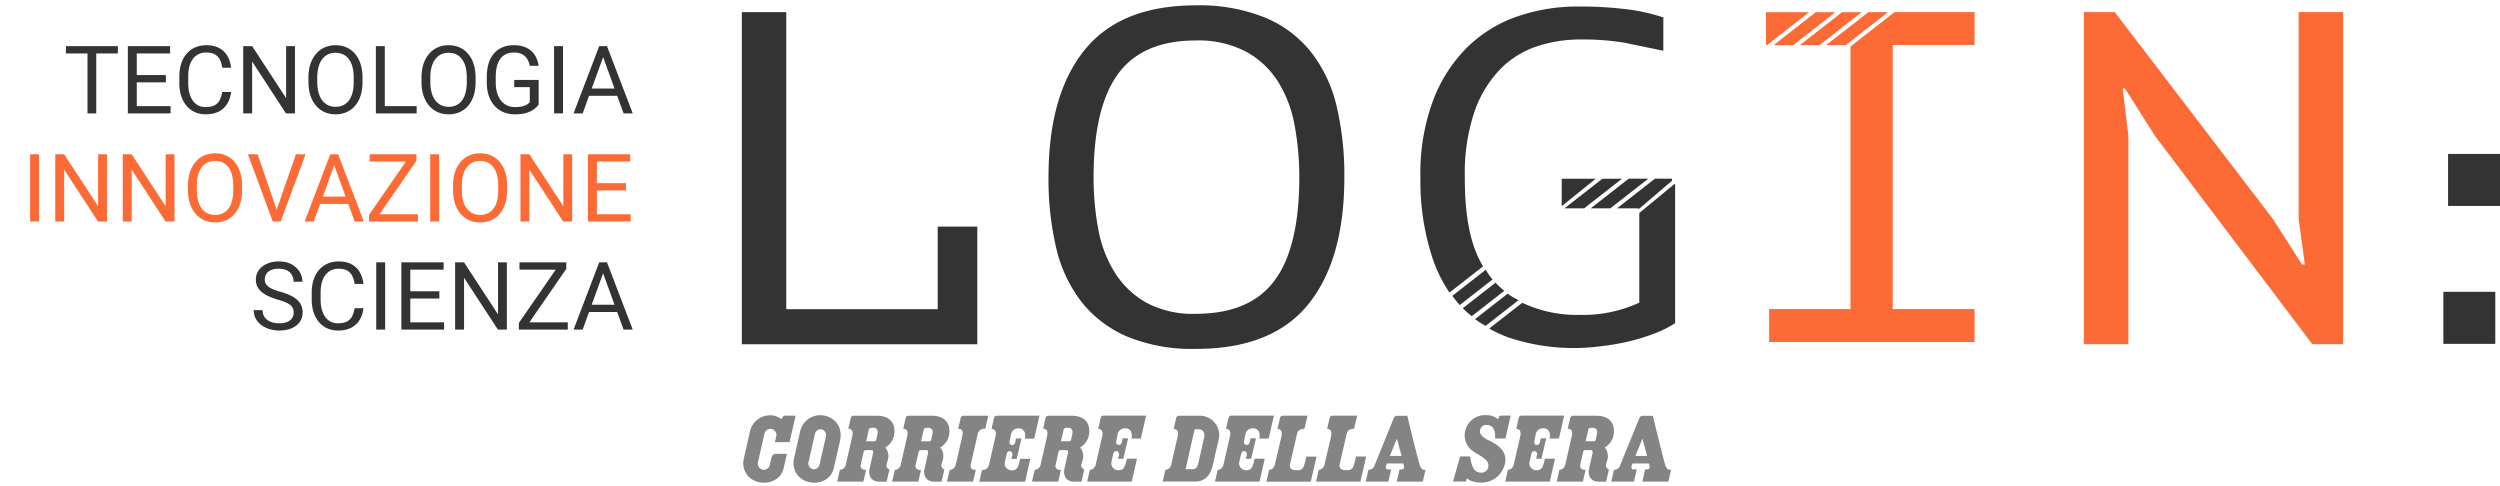
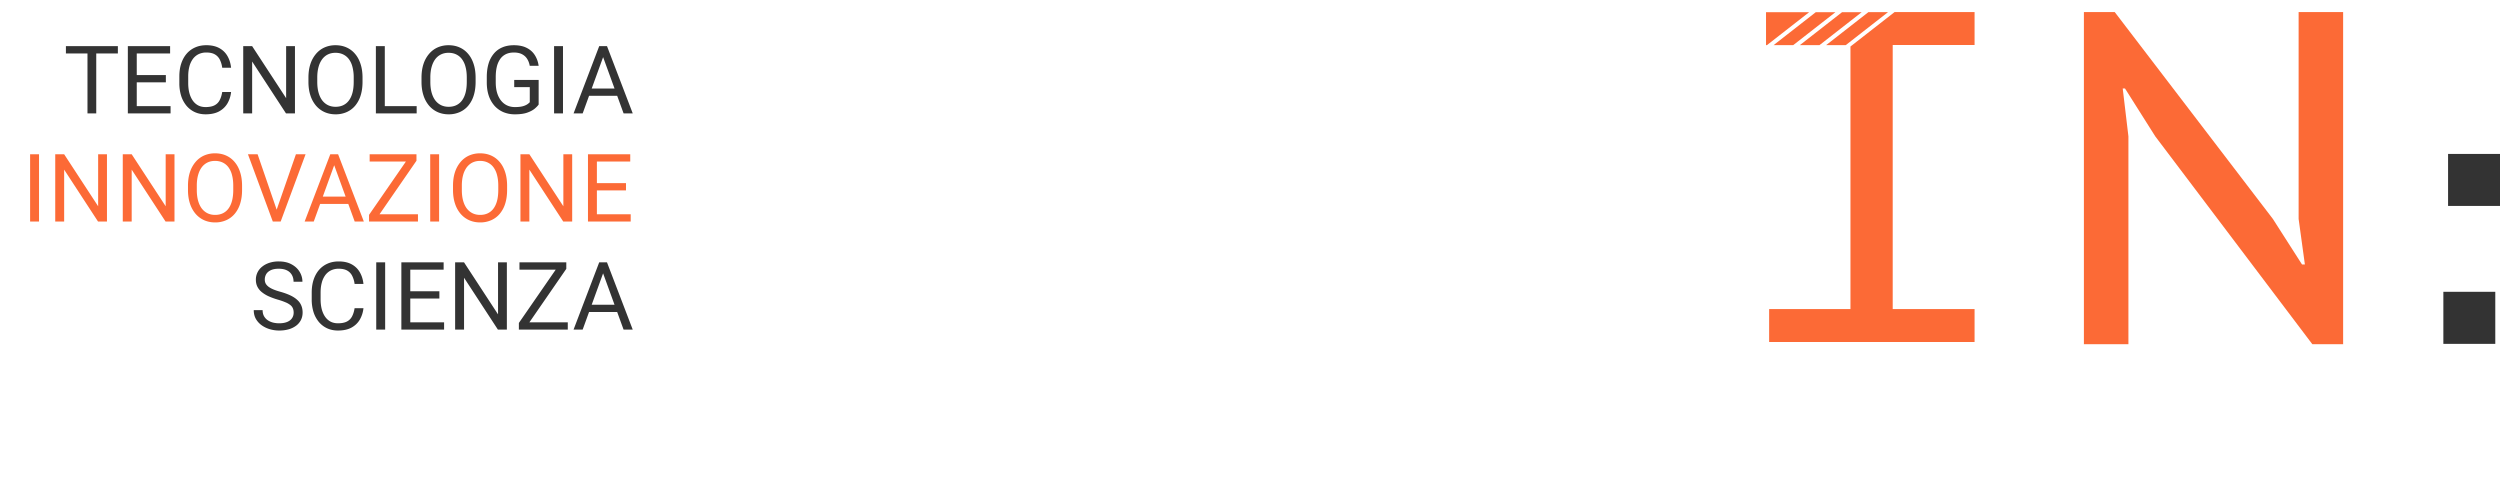
<svg xmlns="http://www.w3.org/2000/svg" width="370" height="72" viewBox="0 0 370 72" fill="none">
-   <path d="M247.241 69.536c-.257 0-.578-.008-.811-.823-.562-1.95-1.8-7.17-1.8-7.17h-1.583a.534.534 0 0 0-.421.323l-2.914 7.18a.933.933 0 0 1-.845.49l-.4 1.743h3.356l.421-1.814h-.585a.166.166 0 0 1-.137-.083.55.55 0 0 1-.027-.487c.032-.102.073-.2.123-.294l.003-.006h2.415v.014c.023.07.042.172.095.393a.42.42 0 0 1-.037.33.331.331 0 0 1-.269.135h-.343l-.418 1.813h3.852l.4-1.746-.075.002zm-5.201-2.057 1.035-2.552.697 2.552h-1.732zM238.123 69.493a.644.644 0 0 1-.392-.35.646.646 0 0 1-.003-.527c.089-.286.102-.356.18-.634a1.986 1.986 0 0 0-.405-1.755 2.676 2.676 0 0 0 1.345-2.199c.122-1.351-.643-2.499-2.578-2.499h-3.491a.429.429 0 0 0-.386.323l-.372 1.605c.019 0 .847-.076.61 1.048-.119.56-.629 2.737-.988 4.33a1.173 1.173 0 0 1-.178.353.898.898 0 0 1-.662.346h-.014l-.4 1.744h3.872l.405-1.752h-.061a.756.756 0 0 1-.634-.212.755.755 0 0 1-.076-.604c.004-.033.406-1.785.406-1.785.072-.305.202-.303.386-.303h.752c.28 0 .319.199.229.577-.103.457-.457 2.038-.494 2.198-.218 1.044.303 1.886 1.434 1.886h1.094l.421-1.79zm-1.766-5.285a18.44 18.44 0 0 1-.197.888.266.266 0 0 1-.274.21h-1.213l.395-1.721c.047-.214.221-.274.62-.274.64 0 .759.426.669.897zM230.724 64.905l.775-3.396h-6.331a.428.428 0 0 0-.39.324l-.369 1.622c.018 0 .828.01.603 1.046-.126.557-.631 2.743-.998 4.34-.04.127-.1.245-.179.352a.882.882 0 0 1-.662.343l-.4 1.742h6.599l.773-3.392h-1.511a5.051 5.051 0 0 1-.343 1.218.916.916 0 0 1-.91.488 1.062 1.062 0 0 1-.826-.404 1 1 0 0 1-.169-.857c.076-.359.171-.748.218-.972.085-.406.187-.612.536-.596a.438.438 0 0 1 .292.2.433.433 0 0 1 .044.35c-.018.108-.122.589-.122.589h.779l.707-3.024h-.803s-.058.262-.142.629a.468.468 0 0 1-.465.35c-.318-.022-.401-.311-.34-.575.04-.201.118-.584.174-.88a1.1 1.1 0 0 1 1.239-1.007.86.86 0 0 1 .785.527c.131.313.144.663.037.984h1.402-.003zM220.306 65.156c-1.252-.613-1.286-1.132-1.266-1.4a.925.925 0 0 1 1.029-.864c.972 0 1.151.971 1.181 1.2.032.248.05.812.05.812h1.502l.78-3.393h-1.383a.395.395 0 0 0-.39.28l-.073.246a.072.072 0 0 1-.009.018 2.631 2.631 0 0 0-1.8-.614 3.01 3.01 0 0 0-3.147 2.755 2.758 2.758 0 0 0 .636 2.032c.718.979 2.924 1.494 2.867 2.646a1.027 1.027 0 0 1-.28.77 1.029 1.029 0 0 1-.758.316 1.321 1.321 0 0 1-1.184-.658 4.032 4.032 0 0 1-.412-1.36c-.036-.275-.019-.394-.307-.394H216.1l-1.055 3.715h1.937l.106-.51c.6.65 1.954.668 1.954.668a3.556 3.556 0 0 0 3.727-3.009c.263-1.755-1.21-2.64-2.463-3.256zM210.9 69.536c-.26 0-.577-.008-.814-.823-.559-1.95-1.801-7.17-1.801-7.17h-1.574a.545.545 0 0 0-.428.323l-2.915 7.18a.932.932 0 0 1-.843.49l-.4 1.743h3.352l.421-1.814h-.583a.174.174 0 0 1-.141-.083.597.597 0 0 1-.026-.487c.033-.102.076-.2.128-.294l.003-.006h2.416v.014c.019.07.043.172.095.393a.443.443 0 0 1-.038.33.343.343 0 0 1-.271.135h-.34l-.418 1.815h3.85l.4-1.745-.073-.001zm-5.201-2.057 1.038-2.552.696 2.552h-1.734zM200.692 67.564a13.068 13.068 0 0 1-.418 1.544.866.866 0 0 1-.893.475c-.138 0-.286.004-.421-.01a.9.9 0 0 1-.572-.24.706.706 0 0 1-.119-.62c.162-.681 1.038-4.493 1.065-4.6.109-.322.346-.654 1.071-.654l.465-1.943h-3.688a.438.438 0 0 0-.392.325l-.373 1.623c.019 0 .834.007.596 1.041-.057.266-.204.908-.382 1.682h-.004c-.196.833-.428 1.82-.62 2.65a1.434 1.434 0 0 1-.18.355.934.934 0 0 1-.653.343l-.401 1.738h6.569l.857-3.706h-1.51l.003-.002zM193.341 67.574a11.493 11.493 0 0 1-.421 1.537.85.85 0 0 1-.89.473c-.135 0-.286.004-.416-.01a.894.894 0 0 1-.572-.233.71.71 0 0 1-.119-.628l1.059-4.592c.114-.327.352-.655 1.071-.655l.465-1.944h-3.682a.436.436 0 0 0-.394.325l-.371 1.621c.017 0 .83.008.6 1.048-.057.263-.21.908-.393 1.677-.195.835-.429 1.824-.62 2.652a1.252 1.252 0 0 1-.181.356.88.88 0 0 1-.653.338l-.4 1.743h6.567l.857-3.706h-1.51l.003-.002zM187.768 64.905l.772-3.396h-6.328a.424.424 0 0 0-.39.324l-.371 1.622s.83.01.6 1.046c-.123.557-.629 2.743-.994 4.34a1.083 1.083 0 0 1-.18.352.899.899 0 0 1-.657.343l-.406 1.742h6.596l.775-3.392h-1.513a5.149 5.149 0 0 1-.34 1.218.924.924 0 0 1-.91.488 1.064 1.064 0 0 1-.83-.404 1.014 1.014 0 0 1-.168-.857c.08-.359.171-.748.221-.972.088-.406.184-.612.534-.596a.432.432 0 0 1 .338.55 28.58 28.58 0 0 1-.128.589h.78l.712-3.024h-.803s-.058.262-.142.629a.478.478 0 0 1-.471.35c-.314-.022-.397-.311-.34-.575.046-.201.119-.584.18-.88a1.094 1.094 0 0 1 1.233-1.007.864.864 0 0 1 .788.527c.13.313.143.663.035.984h1.407zM177.725 61.524h-3.264a.427.427 0 0 0-.383.327l-.371 1.617c.019 0 .83.01.603 1.048-.119.552-.623 2.731-.979 4.322a1.463 1.463 0 0 1-.182.352.887.887 0 0 1-.673.343l-.4 1.737h4.817c.994 0 2.134-.432 2.611-2.438.425-1.961.867-3.772.867-3.772a2.881 2.881 0 0 0-.501-2.383 2.893 2.893 0 0 0-2.145-1.153zm.483 3.27c-.057.239-.171.73-.296 1.28a143.62 143.62 0 0 1-.577 2.511c-.161.653-.382.858-.91.858-.072 0-.857.004-.959 0l1.335-5.907h.65a.765.765 0 0 1 .616.31 1.134 1.134 0 0 1 .141.947zM168.848 64.905l.776-3.396h-6.329a.436.436 0 0 0-.392.324l-.366 1.622s.83.01.6 1.046c-.122.557-.628 2.743-.99 4.34a1.384 1.384 0 0 1-.184.352.892.892 0 0 1-.661.343l-.398 1.742h6.595l.772-3.392h-1.513a5.157 5.157 0 0 1-.343 1.218.91.91 0 0 1-.915.488 1.053 1.053 0 0 1-.824-.404 1.026 1.026 0 0 1-.172-.857c.078-.359.172-.748.22-.972.087-.406.191-.612.535-.596a.433.433 0 0 1 .34.55l-.126.589h.78l.71-3.024h-.806l-.138.629a.478.478 0 0 1-.471.35c-.317-.022-.397-.311-.34-.575.043-.201.114-.584.178-.88a1.096 1.096 0 0 1 1.235-1.007.856.856 0 0 1 .784.527c.134.312.148.663.039.984h1.404zM160.469 69.493a.643.643 0 0 1-.386-.877c.082-.286.099-.356.177-.634a1.977 1.977 0 0 0-.409-1.755 2.68 2.68 0 0 0 1.352-2.199c.122-1.351-.642-2.499-2.581-2.499h-3.488a.433.433 0 0 0-.393.323l-.362 1.605c.018 0 .84-.076.603 1.048-.119.56-.623 2.737-.982 4.33a1.304 1.304 0 0 1-.184.353.904.904 0 0 1-.658.346h-.018l-.406 1.744h3.886l.4-1.752h-.057a.601.601 0 0 1-.754-.485.602.602 0 0 1 .039-.33l.409-1.786c.068-.305.202-.303.385-.303h.753c.285 0 .318.199.228.577-.102.457-.457 2.038-.488 2.198-.22 1.044.3 1.886 1.428 1.886h1.098l.408-1.79zm-1.764-5.285a15.83 15.83 0 0 1-.191.888.276.276 0 0 1-.281.21h-1.208l.391-1.721c.054-.214.225-.274.624-.274.646 0 .761.426.665.897zM147.51 61.52a.427.427 0 0 0-.39.322l-.371 1.622c.016 0 .829.007.605 1.045-.124.558-.632 2.743-.995 4.343a1.36 1.36 0 0 1-.181.355.957.957 0 0 1-.84.344l-.4 1.743h6.775l.777-3.393h-1.515a5.367 5.367 0 0 1-.343 1.218.917.917 0 0 1-.914.485 1.041 1.041 0 0 1-.822-.4.998.998 0 0 1-.168-.858c.076-.358.168-.747.217-.971.089-.404.187-.614.537-.596a.436.436 0 0 1 .336.552c-.019.105-.123.587-.123.587h.779l.704-3.024h-.8s-.057.263-.141.628a.473.473 0 0 1-.47.347c-.315-.02-.395-.313-.337-.579.042-.198.114-.579.18-.877a1.1 1.1 0 0 1 .4-.77 1.084 1.084 0 0 1 .835-.237.865.865 0 0 1 .784.53c.133.312.147.663.038.984h1.4l.772-3.397-6.329-.004zM142.569 61.53a.421.421 0 0 0-.39.323l-.375 1.61c.019 0 .858-.068.647.894l-.132.629c-.211.908-.556 2.533-.896 3.856a1 1 0 0 1-.182.356.803.803 0 0 1-.681.338l-.406 1.743h3.859l.409-1.745c-.237 0-.945.048-.724-.931.081-.343.857-3.715.979-4.22a.99.99 0 0 1 .37-.711 1.002 1.002 0 0 1 .773-.214l.447-1.929h-3.698zM139.768 69.493a.646.646 0 0 1-.386-.877c.08-.286.099-.356.175-.634a1.973 1.973 0 0 0-.406-1.755 2.686 2.686 0 0 0 1.351-2.199c.119-1.351-.646-2.499-2.581-2.499h-3.491a.421.421 0 0 0-.388.323l-.366 1.605c.016 0 .844-.076.603 1.048-.119.56-.623 2.737-.982 4.33a1.304 1.304 0 0 1-.184.353.899.899 0 0 1-.661.346h-.019l-.4 1.744h3.881l.398-1.752h-.058a.601.601 0 0 1-.754-.485.612.612 0 0 1 .039-.33l.409-1.786c.069-.305.204-.303.386-.303h.753c.286 0 .321.199.234.577-.104.457-.461 2.038-.494 2.198-.218 1.044.303 1.886 1.433 1.886h1.094l.414-1.79zm-1.764-5.285c-.057.302-.137.669-.194.888a.276.276 0 0 1-.281.21h-1.207l.39-1.721c.05-.214.229-.274.624-.274.642 0 .761.426.668.897zM131.639 69.493a.641.641 0 0 1-.446-.615.643.643 0 0 1 .06-.262c.08-.286.095-.356.175-.634a1.989 1.989 0 0 0-.409-1.755 2.674 2.674 0 0 0 1.349-2.199c.122-1.351-.643-2.499-2.578-2.499h-3.49a.432.432 0 0 0-.39.323l-.367 1.605c.019 0 .845-.076.607 1.048-.119.56-.628 2.737-.986 4.33a1.269 1.269 0 0 1-.18.353.904.904 0 0 1-.665.346h-.015l-.4 1.744h3.876l.4-1.752h-.057a.763.763 0 0 1-.635-.212.751.751 0 0 1-.08-.603c.003-.034.405-1.786.405-1.786.072-.305.206-.303.386-.303h.754c.282 0 .317.199.232.577-.106.457-.457 2.038-.492 2.198-.218 1.044.301 1.886 1.429 1.886h1.095l.422-1.79zm-1.763-5.285a21.09 21.09 0 0 1-.198.888.273.273 0 0 1-.277.21h-1.207l.39-1.721c.05-.214.224-.274.623-.274.642 0 .751.426.669.897zM122.068 61.522a3.054 3.054 0 0 0-3.643 2.302l-.932 4.123a2.853 2.853 0 0 0 .408 2.159 2.849 2.849 0 0 0 1.817 1.234c1.563.376 3.253-.36 3.657-1.959l.933-4.045c.453-2.11-.606-3.414-2.24-3.814zm.161 3.091-.022.088h.003l-.914 4.034-.017.051a.853.853 0 0 1-.811.669.902.902 0 0 1-.187-.023.88.88 0 0 1-.621-1.038l.013-.039.932-4.09.011-.057a.851.851 0 0 1 .819-.68c.062 0 .123.008.182.024a.87.87 0 0 1 .612 1.061zM114.873 64.63l-.191.81h2.175l.896-3.917h-1.618c-.295 0-.464.528-.464.528a2.97 2.97 0 0 0-1.028-.515 3.062 3.062 0 0 0-3.643 2.29v-.006l-.933 4.13a2.833 2.833 0 0 0 1.177 2.96c.312.211.663.359 1.033.433 1.564.376 3.292-.382 3.678-1.96l.514-2.209h-1.714a.674.674 0 0 0-.572.526l-.068.302-.192.81a.903.903 0 0 1-1.077.695.945.945 0 0 1-.666-1.122v-.003l.953-4.172v-.014a.924.924 0 0 1 .395-.58.915.915 0 0 1 .691-.13.941.941 0 0 1 .662 1.136.038.038 0 0 1-.008.008z" fill="#333" fill-opacity=".6" />
-   <path d="M109.793 1.797v49.156h34.848V33.537h-5.861v12.22h-22.413V1.797h-6.574zM160.521 7.398c-3.562 4.4-5.343 10.673-5.343 18.819a44.41 44.41 0 0 0 1.129 10.429 20.726 20.726 0 0 0 3.737 8.006 17.14 17.14 0 0 0 6.777 5.16 25.308 25.308 0 0 0 10.162 1.826c7.529 0 13.075-2.2 16.638-6.6 3.562-4.4 5.343-10.673 5.342-18.82a44.381 44.381 0 0 0-1.126-10.426 20.738 20.738 0 0 0-3.735-8.005 17.112 17.112 0 0 0-6.82-5.162A25.895 25.895 0 0 0 176.983.792c-7.413 0-12.901 2.202-16.462 6.606zm16.462-1.406c2.574-.091 5.128.477 7.422 1.65a12.958 12.958 0 0 1 4.733 4.425 18.199 18.199 0 0 1 2.459 6.46 41.4 41.4 0 0 1 .699 7.689c0 6.93-1.221 12.032-3.664 15.309-2.443 3.276-6.326 4.916-11.649 4.918a14.59 14.59 0 0 1-7.334-1.651 13.166 13.166 0 0 1-4.64-4.424 18.19 18.19 0 0 1-2.459-6.425 41.197 41.197 0 0 1-.698-7.726c0-6.88 1.206-11.972 3.618-15.273s6.25-4.952 11.513-4.952zM231.133 30.514l5.045-4.066h-5.045v4.066zM239.318 30.832h2.839l.459.052 4.843-4.137v-.3h-2.528l-5.613 4.385zM243.954 26.445h-2.906l-5.616 4.384h2.905l5.617-4.384zM219.874 48.225l4.876-3.807a10.06 10.06 0 0 1-1.619-.952l-4.824 3.766c.498.368 1.021.7 1.567.993zM220.896 41.359a9.441 9.441 0 0 1-1.003-1.434l-4.942 3.857c.334.48.7.936 1.098 1.364l4.847-3.787zM222.641 43.032a9.65 9.65 0 0 1-1.297-1.2l-4.844 3.78c.412.426.853.822 1.322 1.185l4.819-3.765zM231.545 30.832h2.905l5.617-4.384h-2.906l-5.616 4.384zM244.972 49.312a16.433 16.433 0 0 0 2.947-1.482V27.154l-5.302 4.367v13.264l-.09.044a19.738 19.738 0 0 1-8.731 1.772 18.798 18.798 0 0 1-8.501-1.792l-4.891 3.82c.94.532 1.924.983 2.942 1.346a30.488 30.488 0 0 0 13.674 1.256 34.083 34.083 0 0 0 4.177-.734 29.322 29.322 0 0 0 3.775-1.185zM217.38 6.777a22.101 22.101 0 0 0-5.19 7.844 30.772 30.772 0 0 0-1.968 11.6 36.37 36.37 0 0 0 1.575 11.291 20.676 20.676 0 0 0 2.732 5.785l4.961-3.873c-1.946-3.253-2.699-7.526-2.699-13.2a28.685 28.685 0 0 1 1.397-9.6 17.202 17.202 0 0 1 3.772-6.308 13.642 13.642 0 0 1 5.467-3.446 20.41 20.41 0 0 1 6.448-1.027c2.219-.03 4.435.136 6.625.494l5.671 1.176.006-4.783.039-.136a27.88 27.88 0 0 0-5.056-1.17 55.5 55.5 0 0 0-7.817-.456c-2.918 0-5.816.473-8.583 1.4a19.918 19.918 0 0 0-7.38 4.41z" fill="#333" />
  <path d="M279.421 1.8h-2.905l-6.245 4.875h2.905l6.245-4.874zM266.383 6.675h2.905l6.245-4.874h-2.904l-6.246 4.874zM262.496 6.675h2.906l6.245-4.874h-2.906l-6.245 4.874zM273.868 6.883v38.858h-12.036v4.872h30.405v-4.872h-12.116V6.656h12.116V1.782h-11.833l-6.536 5.101zM261.373 6.675h.141l6.245-4.874h-6.388l.002 4.874zM308.418 50.938h6.587V20.181l-.844-7.093h.336l4.483 7.093 23.243 30.758h4.56V1.782h-6.587V32.4l.927 6.743h-.422l-4.316-6.743-23.406-30.617h-4.561v49.156z" fill="#FC6A36" />
  <path d="M370 22.782h-7.686v7.7H370v-7.7zM369.303 43.19h-7.686v7.7h7.686v-7.7zM14.245 6.83v9.952h-1.298V6.83h1.298zm3.2 0v1.08h-7.69V6.83h7.69zm7.8 8.879v1.073h-5.271V15.71h5.27zm-5.005-8.88v9.953h-1.319V6.83h1.32zm4.307 4.28v1.073h-4.573v-1.074h4.573zm.629-4.28v1.08h-5.202V6.83h5.202zm7.711 6.788H34.2a4.187 4.187 0 0 1-.54 1.689c-.292.496-.705.89-1.238 1.182-.533.287-1.198.43-1.996.43-.583 0-1.114-.108-1.593-.327a3.538 3.538 0 0 1-1.223-.93 4.35 4.35 0 0 1-.793-1.456 6.214 6.214 0 0 1-.274-1.9v-.992c0-.697.091-1.328.274-1.893.186-.57.453-1.057.8-1.463.35-.406.772-.718 1.264-.936.492-.22 1.046-.329 1.661-.329.752 0 1.388.142 1.907.424.52.283.923.675 1.21 1.176.292.497.472 1.073.54 1.73h-1.312a3.658 3.658 0 0 0-.355-1.197 1.848 1.848 0 0 0-.739-.78c-.319-.181-.736-.273-1.25-.273a2.58 2.58 0 0 0-1.17.253 2.353 2.353 0 0 0-.84.718 3.34 3.34 0 0 0-.506 1.114c-.114.433-.171.914-.171 1.443v1.005c0 .487.05.945.15 1.374.105.428.262.804.472 1.128.21.323.476.578.8.765.323.183.706.274 1.148.274.56 0 1.007-.09 1.34-.267.333-.178.583-.433.752-.766.173-.332.296-.731.369-1.196zM43.654 6.83v9.953h-1.327l-5.01-7.677v7.677h-1.32V6.83h1.32l5.03 7.697V6.83h1.307zm10 4.662v.63c0 .746-.093 1.416-.28 2.009a4.319 4.319 0 0 1-.806 1.51c-.351.415-.773.732-1.265.95a3.965 3.965 0 0 1-1.64.329c-.588 0-1.129-.11-1.62-.328a3.642 3.642 0 0 1-1.272-.95 4.427 4.427 0 0 1-.827-1.511c-.196-.593-.294-1.263-.294-2.01v-.629c0-.747.095-1.415.287-2.003a4.425 4.425 0 0 1 .827-1.51c.355-.42.777-.739 1.265-.957a3.944 3.944 0 0 1 1.62-.329c.606 0 1.153.11 1.64.329.492.218.914.537 1.265.957.355.414.627.918.813 1.51.192.588.288 1.256.288 2.003zm-1.305.63v-.644a6.05 6.05 0 0 0-.185-1.572 3.259 3.259 0 0 0-.526-1.148 2.27 2.27 0 0 0-.855-.704c-.332-.16-.71-.24-1.134-.24-.41 0-.782.08-1.115.24-.328.16-.61.394-.847.704a3.44 3.44 0 0 0-.54 1.148c-.128.456-.192.98-.192 1.572v.643c0 .597.064 1.126.192 1.586.127.456.31.84.547 1.155.241.31.526.545.854.704.333.16.704.24 1.114.24.429 0 .81-.08 1.142-.24a2.23 2.23 0 0 0 .84-.704c.233-.314.409-.7.527-1.155.119-.46.178-.989.178-1.586zm9.317 3.588v1.073H56.69V15.71h4.976zm-4.716-8.88v9.953h-1.32V6.83h1.32zm13.439 4.662v.63c0 .746-.093 1.416-.28 2.009a4.317 4.317 0 0 1-.807 1.51c-.35.415-.773.732-1.265.95a3.965 3.965 0 0 1-1.64.329c-.588 0-1.128-.11-1.62-.328a3.643 3.643 0 0 1-1.272-.95 4.427 4.427 0 0 1-.827-1.511c-.196-.593-.294-1.263-.294-2.01v-.629c0-.747.096-1.415.287-2.003a4.427 4.427 0 0 1 .827-1.51c.356-.42.777-.739 1.265-.957a3.945 3.945 0 0 1 1.62-.329c.606 0 1.153.11 1.64.329.493.218.914.537 1.265.957.356.414.627.918.814 1.51.191.588.287 1.256.287 2.003zm-1.306.63v-.644c0-.592-.061-1.116-.184-1.572a3.26 3.26 0 0 0-.527-1.148 2.27 2.27 0 0 0-.854-.704c-.333-.16-.711-.24-1.135-.24-.41 0-.781.08-1.114.24a2.36 2.36 0 0 0-.848.704c-.232.31-.412.693-.54 1.148-.127.456-.191.98-.191 1.572v.643c0 .597.064 1.126.191 1.586.128.456.31.84.547 1.155.242.31.526.545.855.704.332.16.704.24 1.114.24.428 0 .809-.08 1.141-.24a2.23 2.23 0 0 0 .841-.704c.233-.314.408-.7.526-1.155.119-.46.178-.989.178-1.586zm10.637-.295v3.644c-.123.182-.319.387-.588.615-.269.223-.64.42-1.114.588-.47.164-1.076.246-1.819.246a4.367 4.367 0 0 1-1.674-.314 3.777 3.777 0 0 1-1.32-.93 4.359 4.359 0 0 1-.861-1.49c-.2-.588-.3-1.254-.3-1.997v-.772c0-.743.086-1.406.259-1.99a4.144 4.144 0 0 1 .78-1.483c.341-.41.76-.72 1.257-.93.497-.214 1.066-.32 1.71-.32.76 0 1.396.132 1.906.396.515.26.916.62 1.203 1.08.292.46.479.984.561 1.572H78.4a2.767 2.767 0 0 0-.355-.984 1.9 1.9 0 0 0-.745-.711c-.323-.182-.74-.274-1.25-.274-.461 0-.86.085-1.197.253a2.2 2.2 0 0 0-.834.725 3.393 3.393 0 0 0-.492 1.142c-.105.446-.158.95-.158 1.51v.787c0 .574.067 1.086.199 1.538.136.45.33.836.58 1.155.251.314.55.553.896.718.351.164.739.246 1.162.246.47 0 .85-.039 1.142-.117a2.44 2.44 0 0 0 .683-.287c.165-.114.29-.22.376-.32v-2.23h-2.303v-1.066h3.616zm3.603-4.997v9.953h-1.32V6.83h1.32zm6.207.882-3.295 9.071h-1.347l3.794-9.953h.868l-.02.882zm2.761 9.071L88.99 7.711l-.021-.882h.868l3.808 9.953H92.29zm-.17-3.684v1.08h-5.592v-1.08h5.591zM43.461 46.267c0-.233-.036-.438-.11-.616a1.172 1.172 0 0 0-.368-.492 2.891 2.891 0 0 0-.725-.417 10.096 10.096 0 0 0-1.162-.403 10.705 10.705 0 0 1-1.333-.486 4.653 4.653 0 0 1-1.019-.622 2.454 2.454 0 0 1-.65-.8c-.15-.3-.225-.644-.225-1.032a2.422 2.422 0 0 1 .923-1.927c.301-.246.659-.438 1.074-.575a4.413 4.413 0 0 1 1.387-.205c.748 0 1.381.144 1.9.431.525.283.923.654 1.197 1.114.273.456.41.944.41 1.463h-1.313c0-.373-.08-.704-.239-.991a1.648 1.648 0 0 0-.724-.684c-.324-.168-.734-.252-1.23-.252-.47 0-.858.07-1.163.211-.305.142-.533.333-.684.575a1.569 1.569 0 0 0-.218.827c0 .21.043.4.13.574.09.169.23.326.417.472.191.145.432.28.724.403.296.123.65.242 1.06.355.565.16 1.053.338 1.463.534.41.196.747.417 1.011.663.27.241.468.517.595.827.132.305.198.652.198 1.039 0 .405-.082.772-.246 1.1a2.392 2.392 0 0 1-.704.841 3.399 3.399 0 0 1-1.1.54 5.095 5.095 0 0 1-1.422.185c-.46 0-.914-.064-1.36-.191a4.053 4.053 0 0 1-1.21-.575c-.36-.255-.65-.57-.869-.943-.214-.378-.321-.816-.321-1.313h1.312c0 .342.066.636.199.882.132.242.312.442.54.602.232.16.494.278.786.355.296.073.604.11.923.11.46 0 .85-.064 1.169-.192.319-.127.56-.31.724-.547.169-.237.253-.517.253-.84zm9.017-.65h1.312a4.187 4.187 0 0 1-.54 1.689c-.291.496-.704.89-1.237 1.182-.533.287-1.199.43-1.996.43-.584 0-1.114-.108-1.593-.327a3.538 3.538 0 0 1-1.224-.93 4.351 4.351 0 0 1-.793-1.456 6.218 6.218 0 0 1-.273-1.9v-.992c0-.697.091-1.328.273-1.893.187-.57.454-1.057.8-1.463.351-.406.773-.718 1.265-.937.492-.218 1.046-.328 1.661-.328.752 0 1.388.142 1.907.424.52.283.923.675 1.21 1.176.292.497.472 1.073.54 1.73H52.48a3.658 3.658 0 0 0-.356-1.197 1.848 1.848 0 0 0-.738-.78c-.319-.181-.736-.273-1.251-.273a2.58 2.58 0 0 0-1.169.253 2.353 2.353 0 0 0-.84.718 3.34 3.34 0 0 0-.507 1.114c-.114.433-.17.914-.17 1.443v1.005c0 .487.05.945.15 1.374.105.428.262.804.472 1.128.21.323.476.578.8.765.323.183.706.274 1.148.274.56 0 1.007-.09 1.34-.267.332-.178.583-.433.752-.766.173-.332.296-.731.369-1.196zm4.525-6.788v9.953h-1.32V38.83h1.32zm8.723 8.88v1.073h-5.27V47.71h5.27zm-5.004-8.88v9.953h-1.32V38.83h1.32zm4.306 4.28v1.073h-4.573v-1.074h4.573zm.63-4.28v1.08h-5.203v-1.08h5.202zm9.358 0v9.953H73.69l-5.011-7.676v7.676h-1.32V38.83h1.32l5.031 7.697V38.83h1.306zm9.016 8.88v1.073h-6.74V47.71h6.74zm-.218-7.923-6.207 8.996h-.814v-.984l6.2-8.969h.82v.957zm-.56-.957v1.08h-6.372v-1.08h6.371zm6.275.882-3.295 9.071h-1.347l3.794-9.953h.868l-.02.882zm2.761 9.071-3.301-9.071-.021-.882h.868l3.808 9.953H92.29zm-.17-3.684v1.08h-5.592v-1.08h5.591z" fill="#333" />
  <path d="M5.776 22.83v9.952h-1.32V22.83h1.32zm10.055 0v9.952h-1.326l-5.01-7.676v7.676h-1.32V22.83h1.32l5.03 7.697V22.83h1.306zm9.994 0v9.952H24.5l-5.01-7.676v7.676h-1.32V22.83h1.32l5.03 7.697V22.83h1.306zm10.001 4.661v.63c0 .747-.093 1.416-.28 2.009a4.317 4.317 0 0 1-.806 1.51c-.351.415-.773.732-1.265.95a3.965 3.965 0 0 1-1.64.329c-.589 0-1.129-.11-1.62-.328a3.643 3.643 0 0 1-1.272-.95 4.427 4.427 0 0 1-.828-1.511c-.195-.593-.293-1.262-.293-2.01v-.629c0-.747.095-1.415.287-2.003a4.428 4.428 0 0 1 .827-1.51c.355-.42.777-.739 1.264-.958a3.945 3.945 0 0 1 1.62-.328c.607 0 1.154.11 1.641.328.492.22.914.538 1.265.957.355.415.627.919.813 1.511.192.588.287 1.256.287 2.003zm-1.305.63v-.643c0-.593-.062-1.117-.185-1.573a3.26 3.26 0 0 0-.526-1.148 2.27 2.27 0 0 0-.855-.704c-.332-.16-.71-.24-1.134-.24-.41 0-.782.08-1.115.24a2.36 2.36 0 0 0-.847.704c-.233.31-.413.692-.54 1.148-.128.456-.192.98-.192 1.572v.643c0 .597.064 1.126.192 1.586.127.456.31.84.547 1.155.241.31.526.545.854.704.333.16.704.24 1.114.24.429 0 .81-.08 1.142-.24a2.23 2.23 0 0 0 .84-.704c.233-.314.408-.7.527-1.155.118-.46.178-.989.178-1.586zm6.343 3.15 2.933-8.442h1.429l-3.685 9.953h-1.018l.341-1.51zm-2.74-8.442 2.905 8.442.362 1.511h-1.019l-3.677-9.953h1.428zm11.607.882-3.295 9.071h-1.347l3.794-9.953h.868l-.02.882zm2.761 9.071-3.301-9.071-.02-.882h.867l3.808 9.953h-1.354zm-.17-3.684v1.08H46.73v-1.08h5.592zm9.536 2.611v1.073h-6.74V31.71h6.74zm-.22-7.923-6.206 8.996h-.814v-.984l6.2-8.969h.82v.957zm-.56-.957v1.08h-6.37v-1.08h6.37zm3.91 0v9.953H63.67V22.83h1.32zm10.063 4.662v.63c0 .747-.093 1.416-.28 2.009a4.319 4.319 0 0 1-.807 1.51c-.35.415-.772.732-1.264.95a3.965 3.965 0 0 1-1.641.329c-.588 0-1.128-.11-1.62-.328a3.643 3.643 0 0 1-1.272-.95 4.429 4.429 0 0 1-.827-1.511c-.196-.593-.294-1.262-.294-2.01v-.629c0-.747.096-1.415.287-2.003a4.426 4.426 0 0 1 .827-1.51c.356-.42.777-.739 1.265-.958a3.945 3.945 0 0 1 1.62-.328c.606 0 1.153.11 1.64.328.493.22.915.538 1.265.957.356.415.627.919.814 1.511.191.588.287 1.256.287 2.003zm-1.306.63v-.643c0-.593-.061-1.117-.184-1.573a3.26 3.26 0 0 0-.527-1.148 2.27 2.27 0 0 0-.854-.704c-.333-.16-.711-.24-1.135-.24-.41 0-.781.08-1.114.24-.328.16-.61.394-.848.704a3.44 3.44 0 0 0-.54 1.148c-.127.456-.191.98-.191 1.572v.643c0 .597.064 1.126.191 1.586.128.456.31.84.547 1.155.242.31.526.545.855.704.332.16.704.24 1.114.24.428 0 .809-.08 1.141-.24a2.23 2.23 0 0 0 .841-.704c.233-.314.408-.7.527-1.155.118-.46.177-.989.177-1.586zm10.938-5.292v9.953h-1.326l-5.011-7.676v7.676h-1.32V22.83h1.32l5.031 7.697V22.83h1.306zm8.661 8.88v1.073h-5.27V31.71h5.27zm-5.004-8.88v9.953h-1.32V22.83h1.32zm4.307 4.28v1.073h-4.574v-1.074h4.574zm.629-4.28v1.08h-5.203v-1.08h5.203z" fill="#FC6A36" />
</svg>